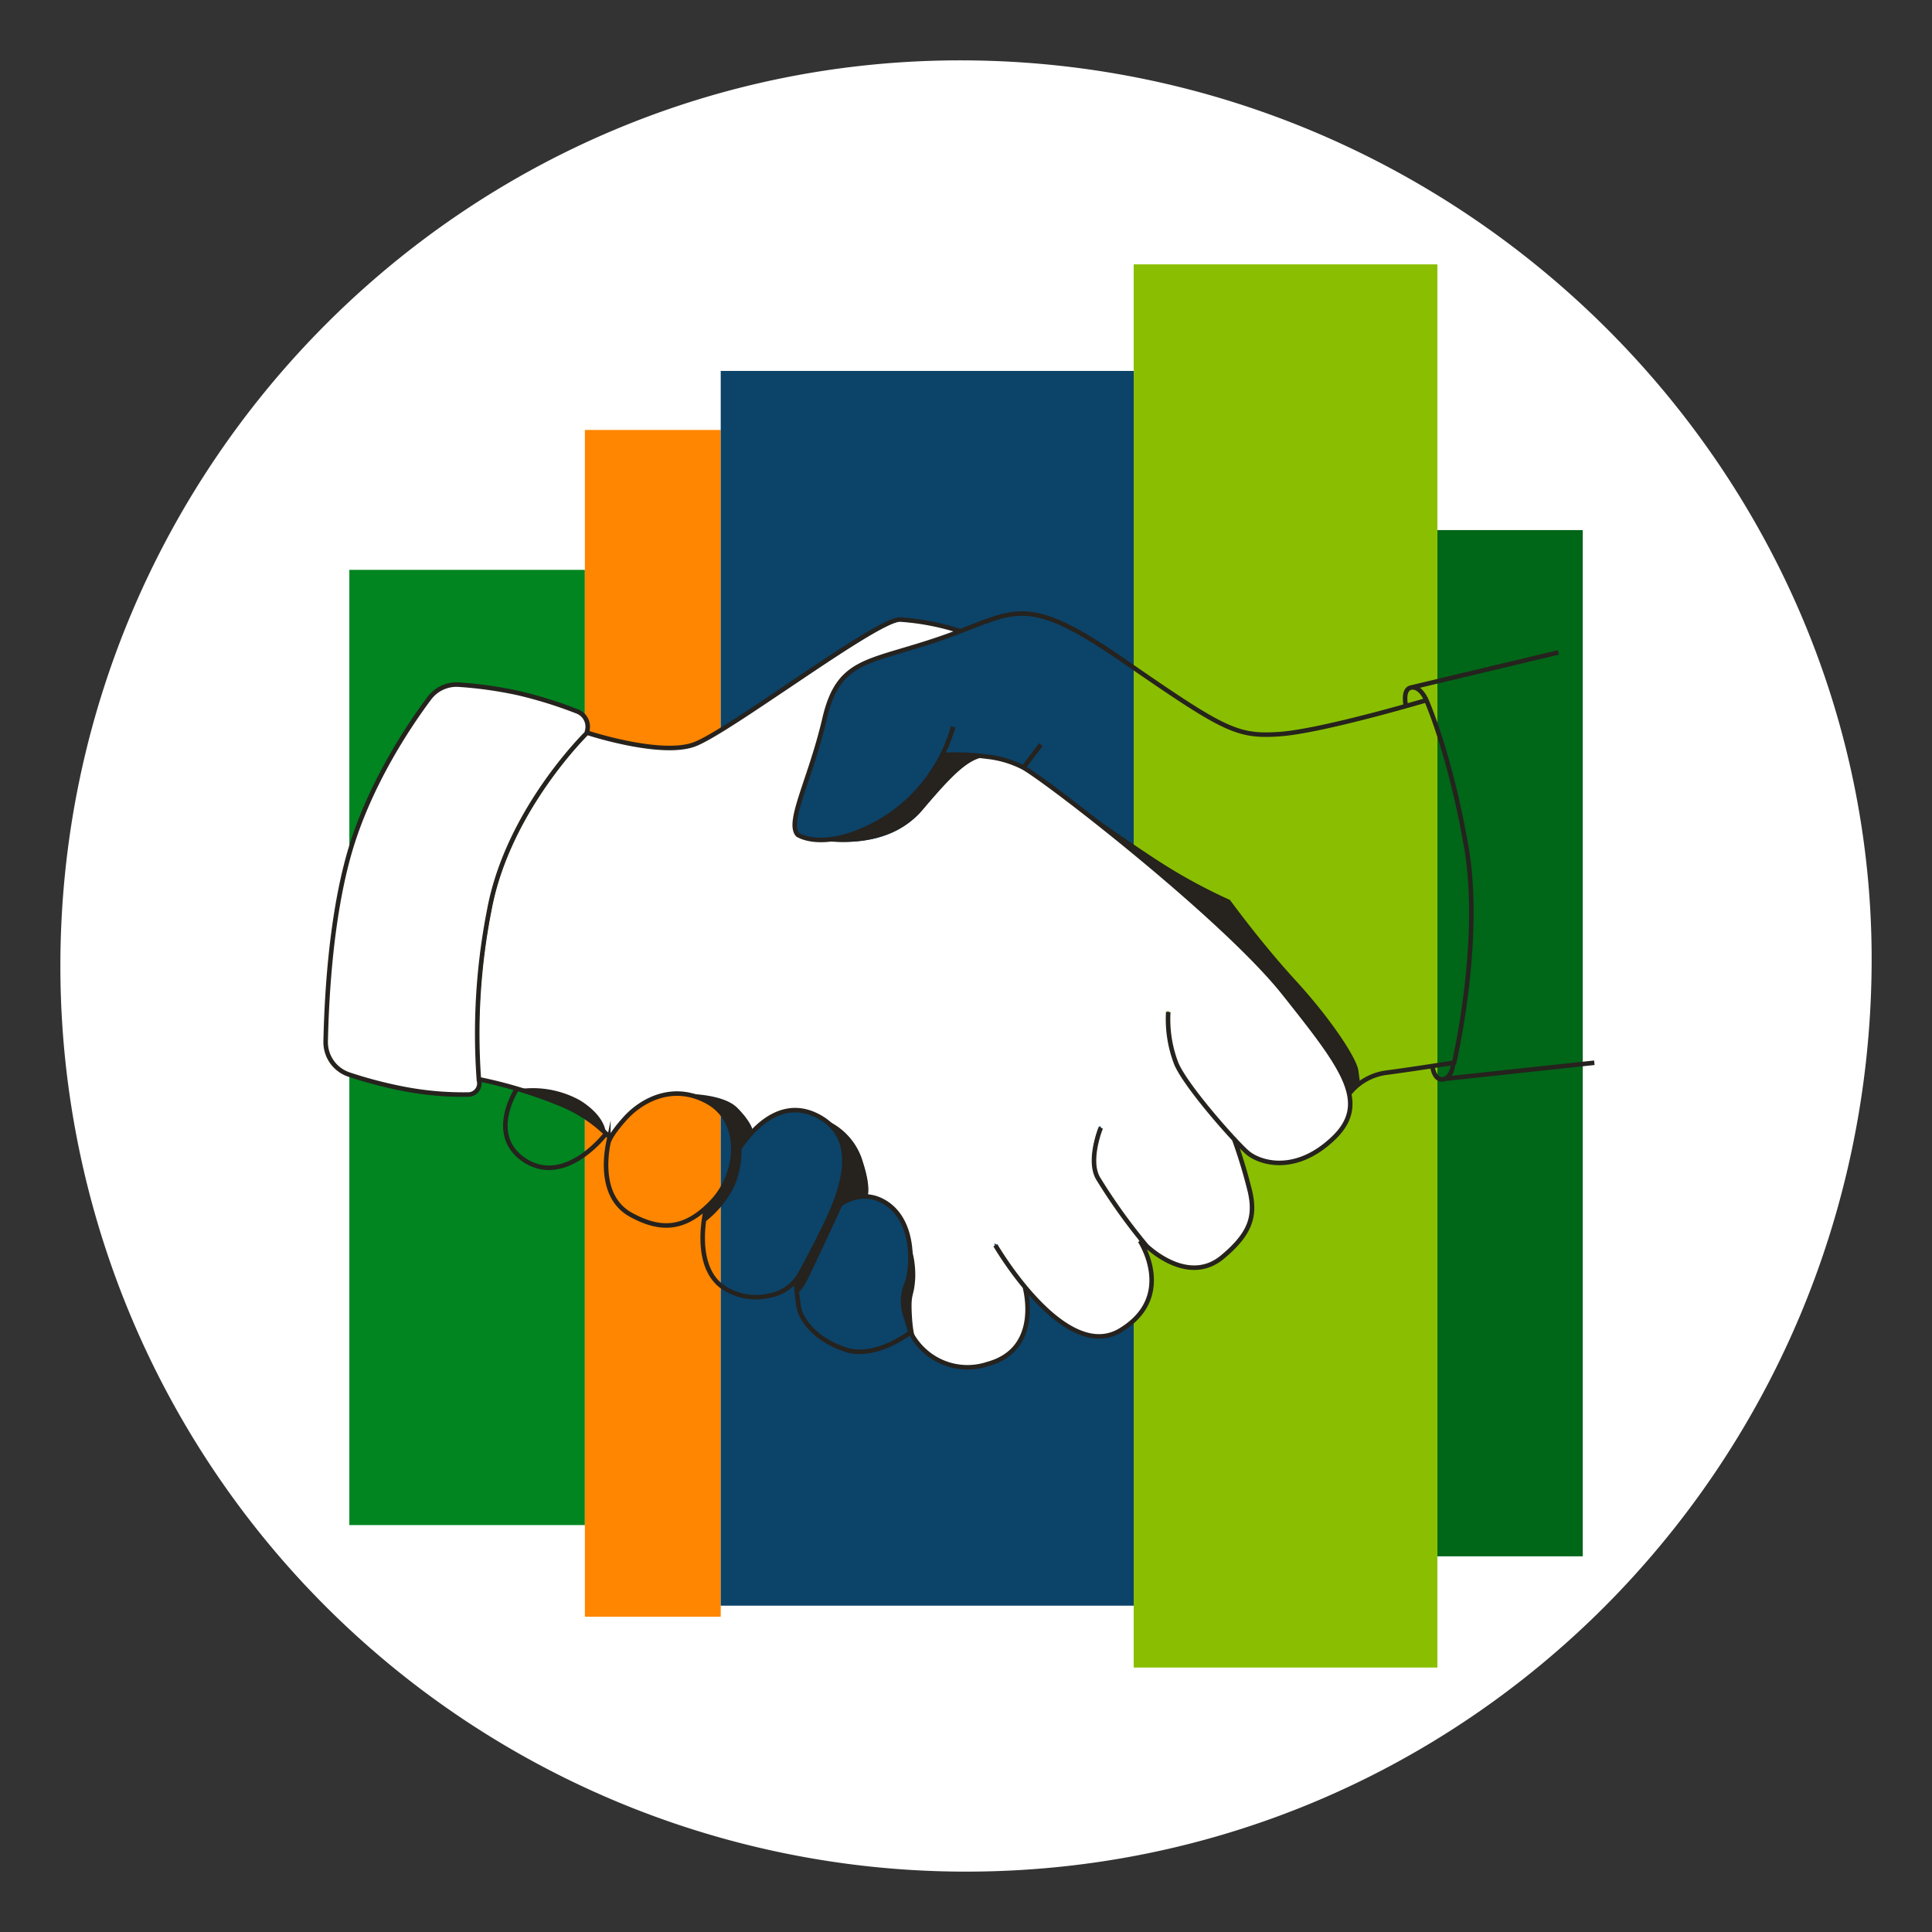
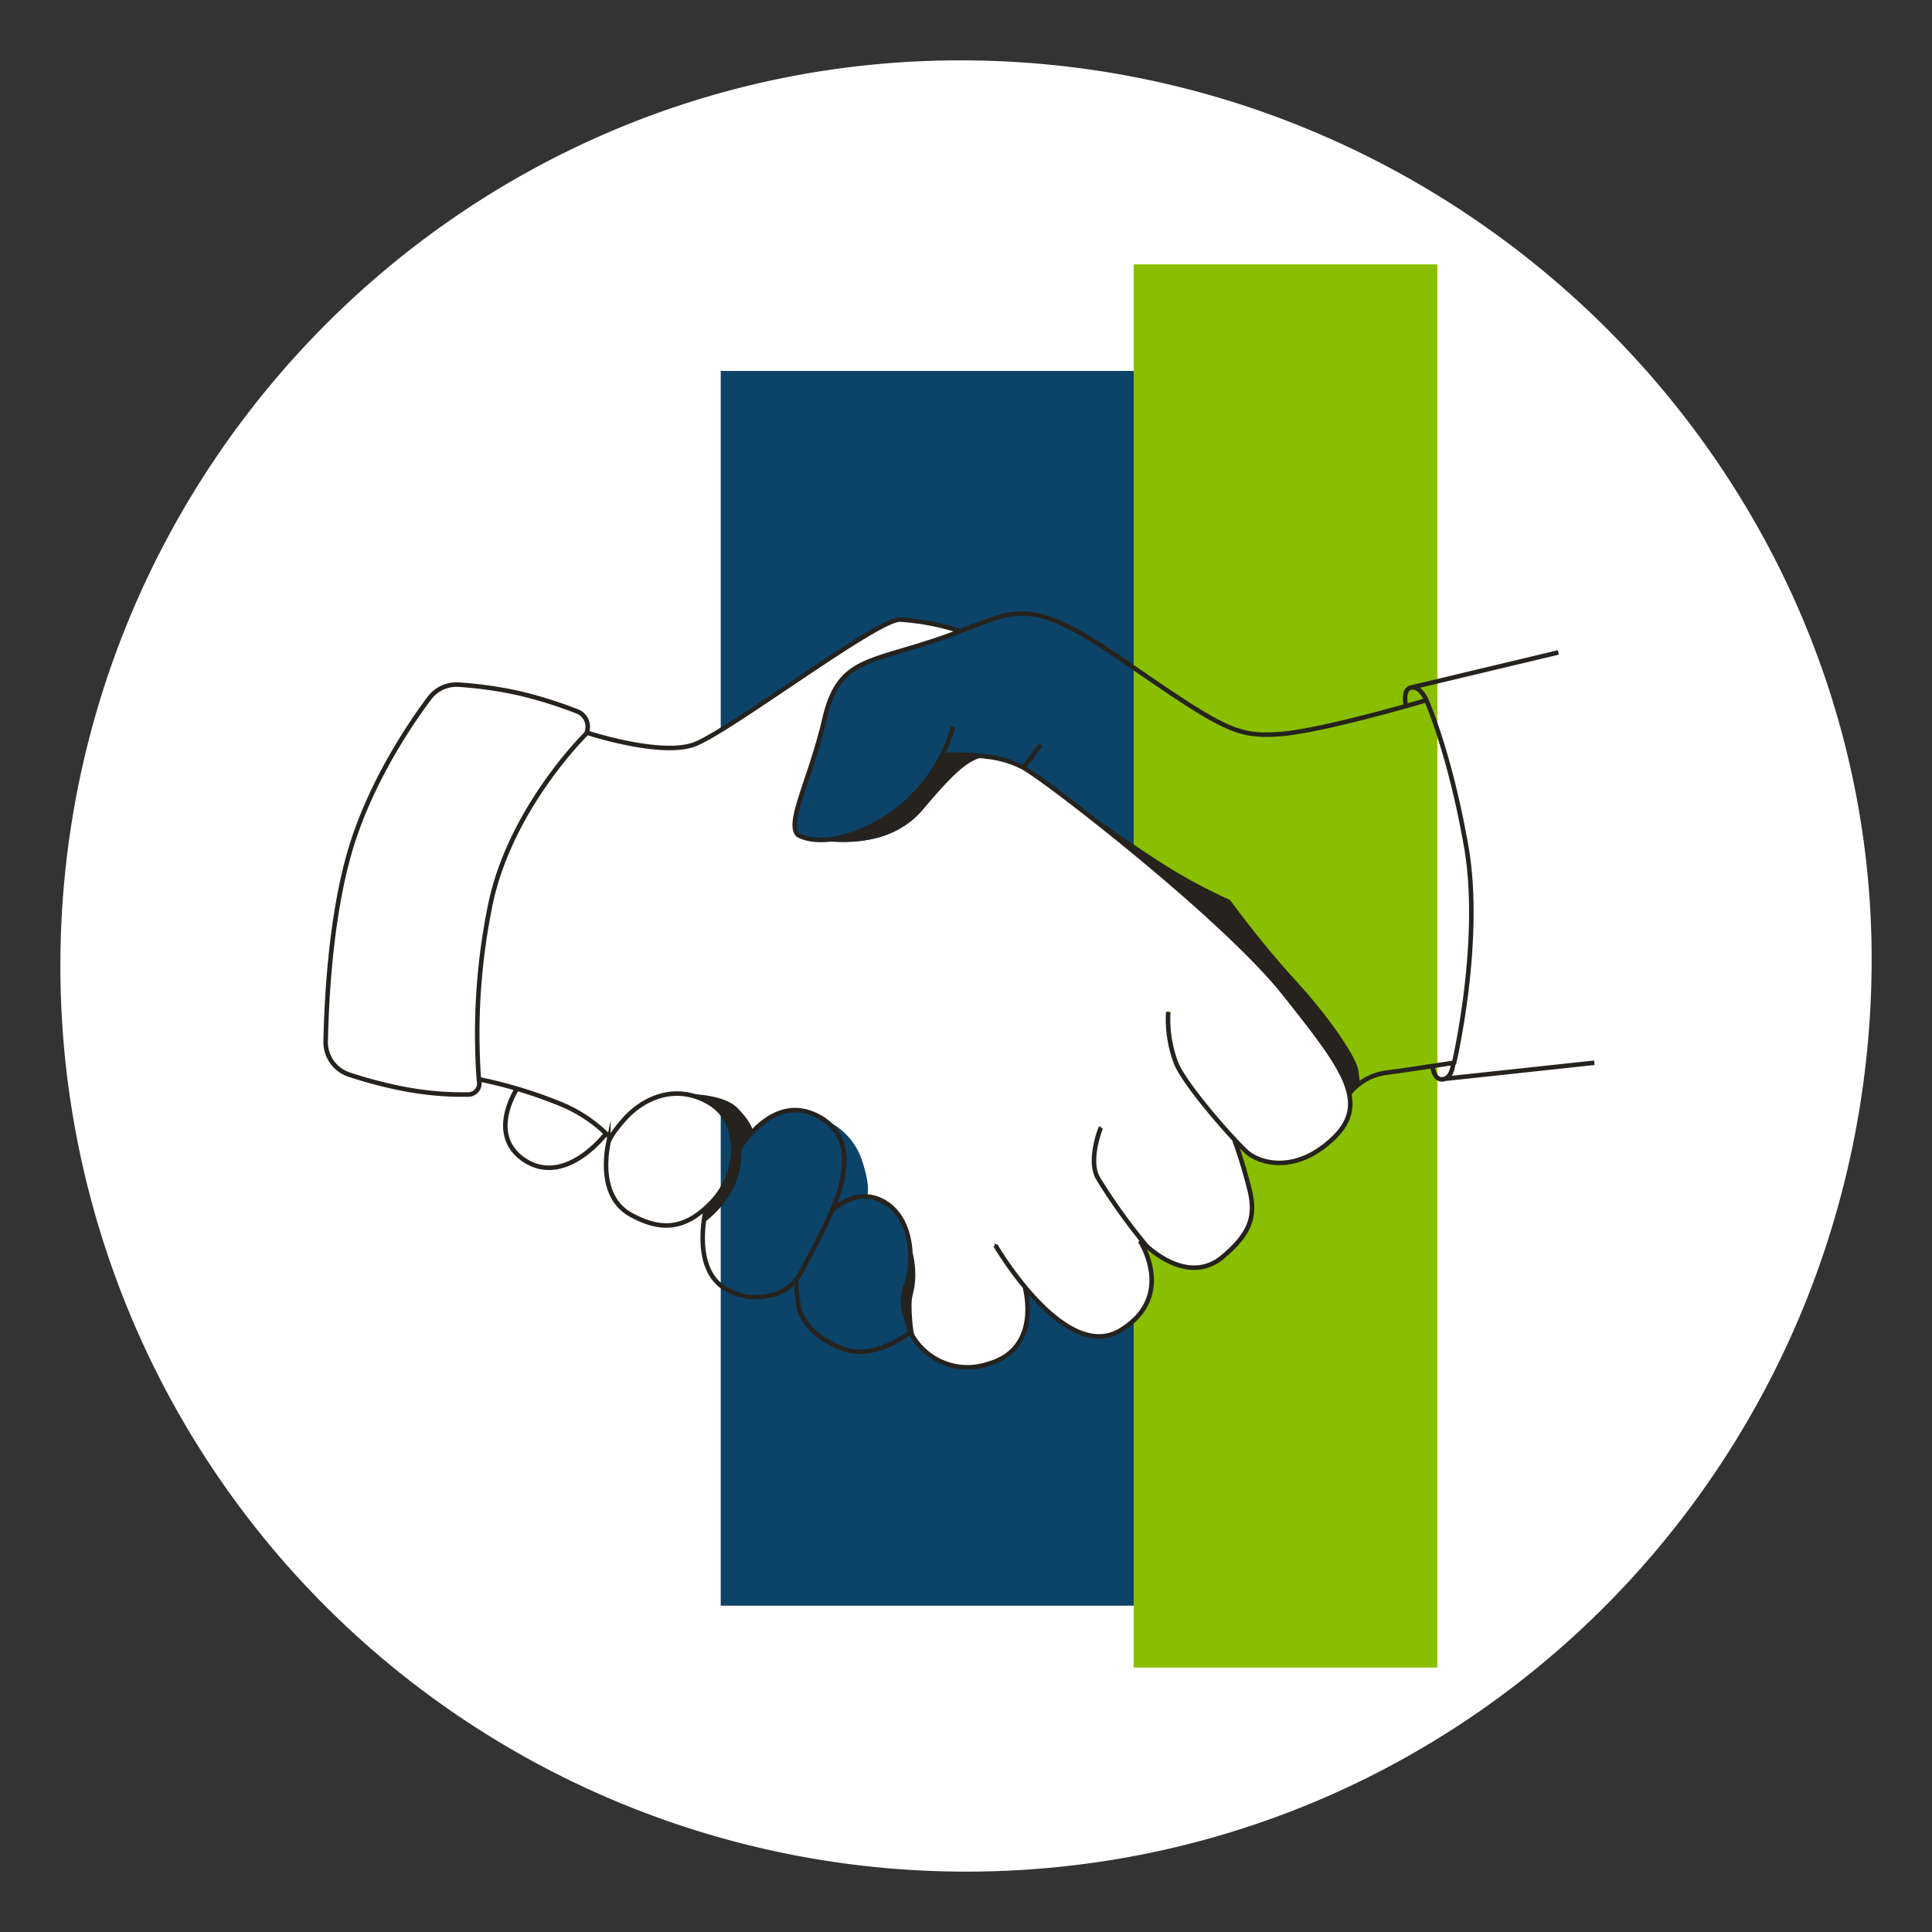
<svg xmlns="http://www.w3.org/2000/svg" viewBox="0 0 256 256">
  <rect x="0" y="0" width="256" height="256" fill="#333333" stroke="none" />
  <title>sme_hand_shake</title>
  <g id="J47">
    <path id="darkmodeMask" d="M248,128c-.52,66.27-53.73,120-120,120A120,120,0,0,1,8,128C8,61.73,61.73,7.59,128,8,194.45,8.41,248.51,62.93,248,128Z" fill="#fff" />
    <g id="stripes">
-       <rect x="-1.4" y="123.2" width="126.57" height="31.21" transform="translate(200.7 76.91) rotate(90)" fill="#008520" />
-       <rect x="7.87" y="126.59" width="157.25" height="18" transform="translate(222.09 49.1) rotate(90)" fill="#ff8600" />
      <rect x="41.18" y="103.46" width="163.61" height="54.97" transform="translate(253.93 7.97) rotate(90)" fill="#0c4369" />
-       <rect x="132.1" y="128.6" width="135.98" height="19.26" transform="translate(338.32 -61.86) rotate(90)" fill="#006618" />
      <rect x="77.37" y="107.88" width="185.93" height="40.24" transform="translate(298.34 -42.34) rotate(90)" fill="#89bf00" />
    </g>
    <g id="whiteFill">
      <path d="M63.33,143.09h0l0-.05a87.75,87.75,0,0,1,1.46-22.57c2.3-12.32,11.75-22.21,12.82-23.29l0,0V97a2.06,2.06,0,0,0-1.19-2.62A58.15,58.15,0,0,0,68.63,92a54.21,54.21,0,0,0-7.86-1.1A4.38,4.38,0,0,0,57,92.61c-2.86,3.83-8,11.58-10.58,20.54s-3,19.37-3.12,24.87a4.4,4.4,0,0,0,3,4.25,58.07,58.07,0,0,0,7.21,1.89,41.49,41.49,0,0,0,7.74.75h.82a1.35,1.35,0,0,0,1-.5,1.33,1.33,0,0,0,.28-1.12Z" fill="#fff" />
      <path d="M177.57,142.12l-.16-.3c-1.47-2.71-4.07-6-7.37-10.13-7.78-9.8-30.67-27.65-34.47-29.86a13.36,13.36,0,0,0-4.82-1.45l-.65-.08h0c-2.12.5-4.14,2.55-7.88,7s-9.41,4.43-12.56,4.14a6.52,6.52,0,0,1-4-.66,1.76,1.76,0,0,1-.35-.7l0,0s0,0,0-.06l0-.07v0c-.24-1.36.51-3.61,1.46-6.46.76-2.25,1.69-5.05,2.42-8.18,1.51-6.5,4.48-7.38,10.41-9.13,1.53-.46,3.27-1,5.25-1.66l1.73-.62.35-.13-.36-.11a30.11,30.11,0,0,0-7.21-1.33c-1.72,0-8.71,4.71-14.89,8.87C99.08,94.67,94,98.06,92,98.79c-4.29,1.51-13.06-1.21-14-1.53l-.08,0,0,.05c-1.07,1.08-10.5,10.87-12.8,23.22a86.13,86.13,0,0,0-1.47,22.32v.1l.1,0c.64.13,3,.62,5.6,1.42h0a12.54,12.54,0,0,1,7.48,1.52c2.64,1.63,3.22,3.3,3.35,3.94v0l0,0c.32.3.5.5.57.57l.11.13.09-.15a17.22,17.22,0,0,1,1.82-2.35,9.19,9.19,0,0,1,9-3c1.63.11,4.55.48,5.86,1.82a7.37,7.37,0,0,1,2,2.76l.06.21.15-.15c2.71-2.75,5.54-3.43,8.44-2a8.3,8.3,0,0,1,1.49.94,8.87,8.87,0,0,1,4.54,5.43c.84,2.59.73,3.84.64,4.25l0,.14H115a5.37,5.37,0,0,1,2.55.92c2.34,1.56,3,4.31,3.17,6.35a11.16,11.16,0,0,1,.42,3.61,10.38,10.38,0,0,1-.27,1.94,8.74,8.74,0,0,0-.14,2.88,16.29,16.29,0,0,0,.37,2.94v0a8.07,8.07,0,0,0,6.89,3.91,10.79,10.79,0,0,0,2.82-.41,6.66,6.66,0,0,0,4.27-3.15c1.55-2.78.74-6.25.57-6.92l0-.05a45.52,45.52,0,0,1-3.86-5.48.12.12,0,0,1,0-.17.18.18,0,0,1,.1,0,.11.11,0,0,1,.07.06c.06.11,6.07,10.28,12.12,11.82a5.37,5.37,0,0,0,4.29-.59,7.84,7.84,0,0,0,3.9-4.95,9.8,9.8,0,0,0-1.36-6.71.13.13,0,0,1,0-.12l0-.07,0-.06a87.59,87.59,0,0,1-5.62-8.07c-1.4-2.42.28-6.62.35-6.8a.11.11,0,0,1,.07-.06.07.07,0,0,1,.09,0,.11.11,0,0,1,.07.06.17.17,0,0,1,0,.1c-.07.17-1.69,4.29-.37,6.58a76.48,76.48,0,0,0,6.44,9c1.29,1.18,5.82,4.77,9.81,1.46s4.29-5.55,3.67-8.46a64.71,64.71,0,0,0-2.18-7.17l0,0c-2.91-3.15-6.48-7.56-7.47-9.78a16.62,16.62,0,0,1-1.1-7,.13.13,0,0,1,0-.09s0,0,.1,0a.12.12,0,0,1,.08,0,.17.17,0,0,1,0,.1,16.37,16.37,0,0,0,1.08,6.84c1.35,3.06,7.78,10.32,9.35,11.67,1.87,1.61,6.55,2.55,11.18-1.82C179.18,148.3,179.48,145.78,177.57,142.12Z" fill="#fff" />
    </g>
    <path id="blackStroke" d="M130.77,100.26a13.66,13.66,0,0,1,4.86,1.46c3.75,2.18,26.66,20,34.51,29.89s11.49,14.55,6.47,19.28-9.74,3.2-11.34,1.81-8-8.58-9.38-11.7a16.32,16.32,0,0,1-1.09-6.91m-24-33.83a32.73,32.73,0,0,0-5.94-.22m21,49.39s-1.75,4.29-.37,6.69a76,76,0,0,0,6.46,9c1.68,1.53,6.13,4.67,10,1.47s4.36-5.53,3.71-8.59a67.67,67.67,0,0,0-2.18-7.2M131.89,165s9.16,15.78,16.58,11.27,2.58-11.84,2.58-11.84m-23.8-80.79a32.83,32.83,0,0,0-8-1.55c-3.2,0-22.83,15-27.34,16.58s-14.11-1.58-14.11-1.58-10.47,10.16-12.95,23.4A85,85,0,0,0,63.45,143a60.6,60.6,0,0,1,10.62,3.2,19.12,19.12,0,0,1,6.62,4.38m-.08.86c-.43,2.11-1,7.34,3,9.53s7.2,2,10.76-1.75,4.07-10.55-.51-13.16-8.81-.31-11,2.11S80.61,151.47,80.61,151.47Zm13,8.49s-2,7.44,2,10.49a7.8,7.8,0,0,0,6.42,1.24,5.81,5.81,0,0,0,4-2.89c.75-1.35,1.78-3.29,2.82-5.4,2-4,6-12.3-.65-15.57s-11.15,6-11.13,5.83m8.41,16.12a28.51,28.51,0,0,0,.39,3.58c.29,1.38,1.89,4,6,5.45s8.77-2.25,8.77-2.25l-.71-2.34a6,6,0,0,1,.17-4h0c.8-2,1.24-8.14-2.61-10.72s-7.31,1-7.31,1m10.46,16.05a8.46,8.46,0,0,0,10.23,4.22c7.34-2,4.9-10.3,4.9-10.3m-67.25-26.2s-4,6,.82,9.38c5.53,3.84,11-3.46,11-3.46m98.47-5.27a7.53,7.53,0,0,1,5-2.77c3.35-.44,8.87-1.31,8.87-1.31s3.79-16.15,1.6-28.65S189,92.78,189,92.78s-13.89,4.13-19.52,4.5-7.32-.56-20.64-9.76-14.27-6.38-24-3-13.7,2.63-15.58,10.7-5.07,13.7-3.56,15.39c0,0,3.58,2.46,11.14-1.91a21.27,21.27,0,0,0,9.46-12.4m11.63,2.37-2.29,3M77.74,97.05a2.17,2.17,0,0,0-1.25-2.78,57.38,57.38,0,0,0-7.84-2.44,53.46,53.46,0,0,0-7.87-1.11,4.5,4.5,0,0,0-3.91,1.82c-2.62,3.5-8,11.45-10.6,20.58-2.53,8.91-3,19.64-3.12,24.9a4.53,4.53,0,0,0,3.11,4.37,57.46,57.46,0,0,0,7.23,1.89,41.37,41.37,0,0,0,8.59.75,1.48,1.48,0,0,0,1.41-1.77l0-.23M189,92.78s-.77-1.89-2-1.68-.71,2.46-.71,2.46M187,91.1l19.49-4.65m-16.69,54.83s.2,1.94,1.44,1.73,1.33-2.25,1.33-2.25m-1.23,2.2,19.92-2.14" fill="none" stroke="#26221e" stroke-miterlimit="10" stroke-width="0.6" />
    <g id="blackFill">
      <path d="M124.83,100a19.64,19.64,0,0,1-5.33,6.81c-3.57,2.75-7.07,4.15-9.15,4.32a14.15,14.15,0,0,1-3.65-.14s10.11,2.74,15.57-3.7,7.35-7.93,11-6.55c0,0-.75-.8-4.24-.79S124.83,100,124.83,100Z" fill="#26221e" />
      <path d="M136.94,102.58l-.16-.12Z" fill="#26221e" />
      <path d="M180,141.89c-.21-1.65-3.6-6.82-8.29-11.94s-8.73-10.7-8.73-10.7a71.23,71.23,0,0,1-8.73-4.69c-4.78-3-15.87-10.93-17.33-12,.82.59,4.85,3.54,11.77,9a186.69,186.69,0,0,1,19.51,17.75,60.33,60.33,0,0,1,10.48,15.27l1.53-1.09Z" fill="#26221e" />
      <path d="M97.72,146.82c-1.93-2-7.17-1.89-7.17-1.89a12.71,12.71,0,0,1,4.7,2.23A6.67,6.67,0,0,1,97.13,153,15.83,15.83,0,0,0,96.4,156,7.53,7.53,0,0,1,93.63,160l-.34,2a13.45,13.45,0,0,0,4-4.8,11.68,11.68,0,0,0,.93-5.49l1.54-1.78S99.76,148.9,97.72,146.82Z" fill="#26221e" />
-       <path d="M108.81,148.18s2.17.94,3.06,4.35c.44,1.72-.4,4.57-1,6.18,0,0-1.26,3-2.06,4.69s-3.37,6.38-3.37,6.38l-.07,1.89a6.21,6.21,0,0,0,1.31-1.52c.44-.74,3.81-8,5.07-10.74l.75-.42c1.83-1.07,2.44-.41,2.44-.41s.52-1.12-.58-4.53A8.63,8.63,0,0,0,108.81,148.18Z" fill="#26221e" />
      <path d="M121.27,169.38a12.29,12.29,0,0,0-.84-4.95s.13,3.21,0,4.43-1,2.16-.74,4.46a12.18,12.18,0,0,0,1.79,4.61s-.5-.71-.66-3.75S121.11,172,121.27,169.38Z" fill="#26221e" />
-       <path d="M76.85,145.8a12.89,12.89,0,0,0-7.8-1.52,48.83,48.83,0,0,1,5,1.95,33.56,33.56,0,0,1,6.23,4S80.39,148,76.85,145.8Z" fill="#26221e" />
    </g>
  </g>
</svg>